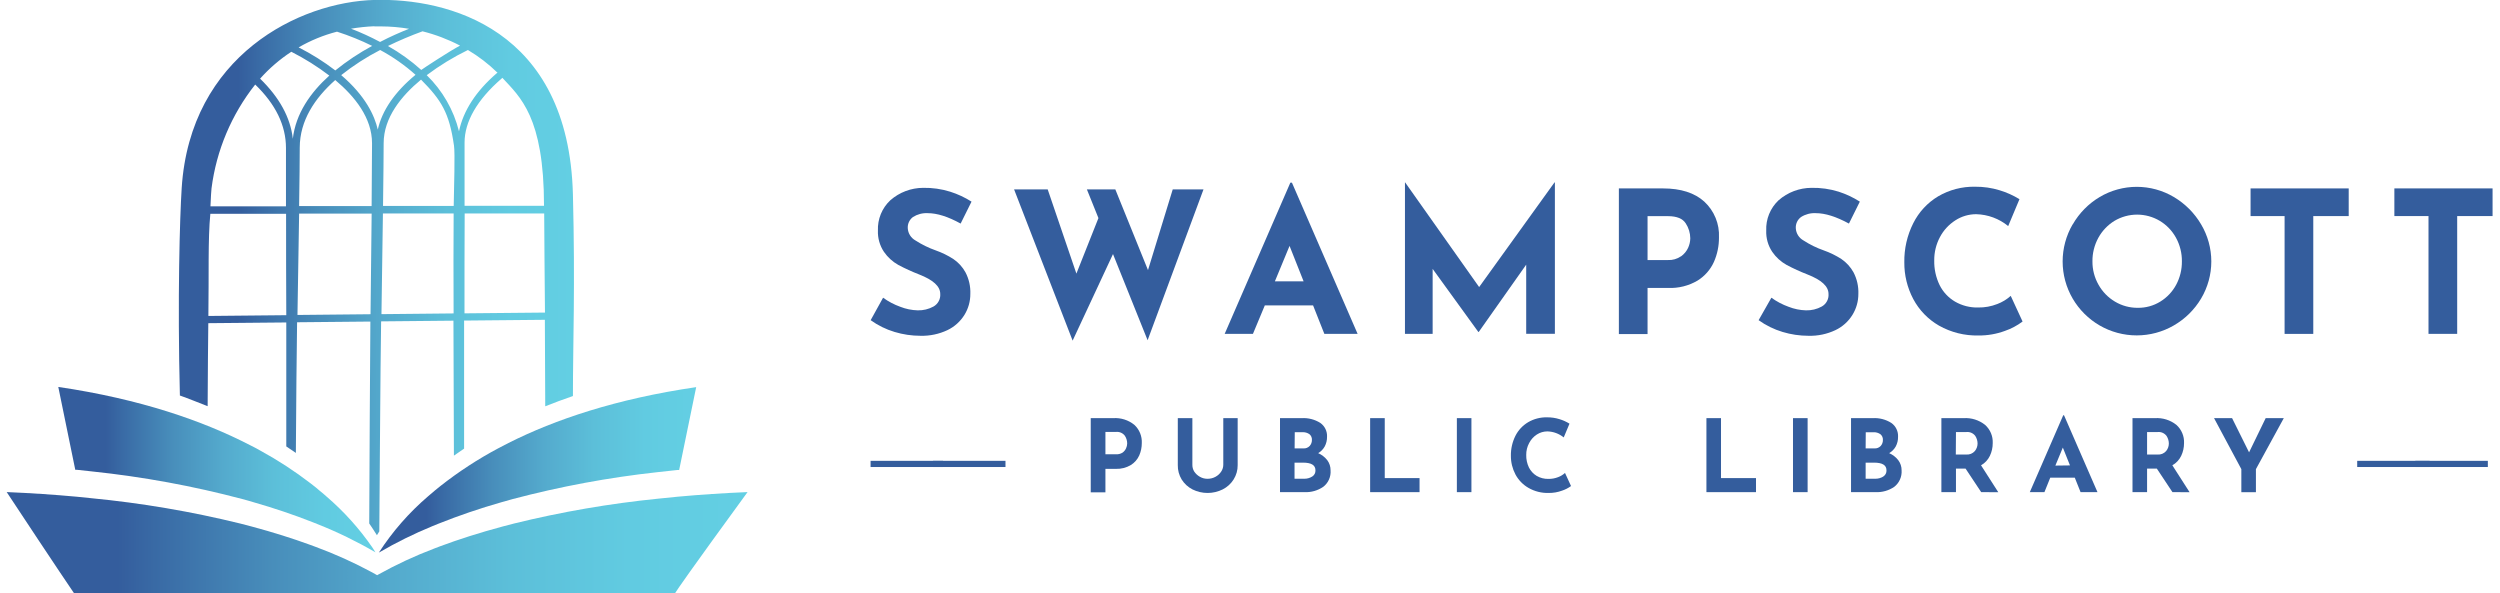
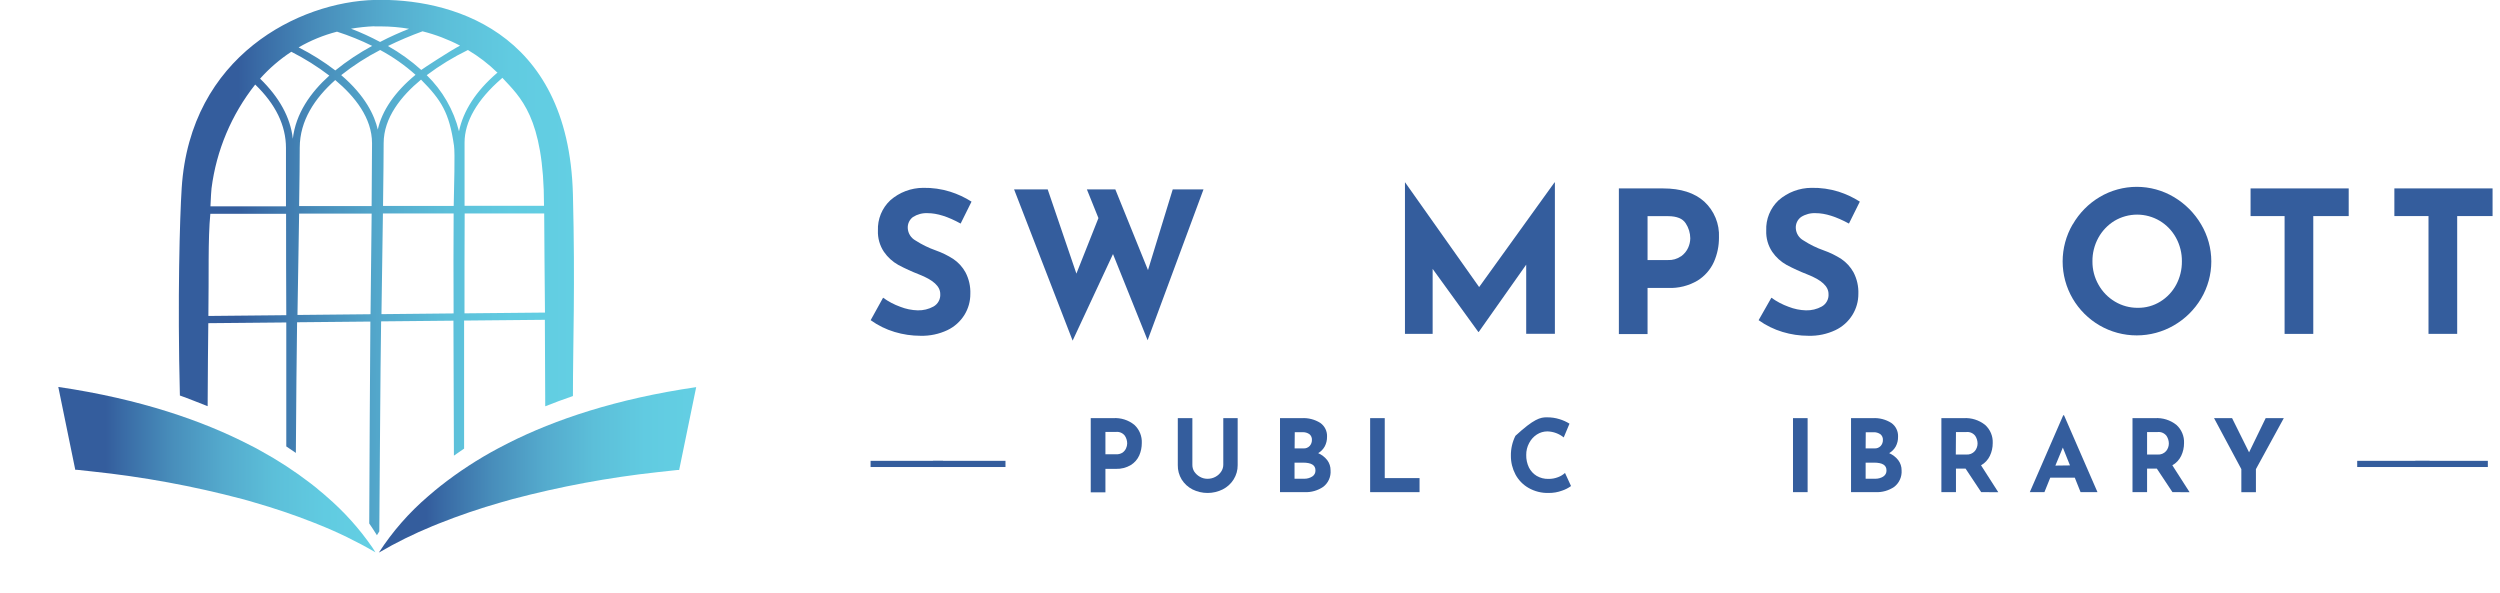
<svg xmlns="http://www.w3.org/2000/svg" width="177" height="42" viewBox="0 0 177 42" fill="none">
  <g clip-path="url(#clip0_877_1772)">
    <path d="M14.748 22.881L20.269 22.83C20.269 24.701 20.269 28.481 20.269 31.607C20.506 31.759 20.726 31.914 20.947 32.066C20.969 28.859 21.001 24.789 21.034 22.816L26.223 22.767C26.191 25.803 26.161 33.53 26.142 37.062C26.218 37.168 26.594 37.734 26.686 37.894C26.703 37.864 26.817 37.685 26.855 37.622C26.882 34.436 26.931 25.967 26.983 22.753L32.104 22.704C32.104 24.699 32.123 28.731 32.137 32.26C32.368 32.094 32.611 31.928 32.858 31.762C32.858 28.576 32.858 24.639 32.858 22.696L38.576 22.642C38.576 23.632 38.592 26.051 38.603 28.766C39.227 28.516 39.881 28.274 40.563 28.04C40.563 24.296 40.727 20.248 40.563 13.767C40.261 1.967 31.636 -0.131 26.539 -0.005C21.195 0.128 13.465 3.937 12.864 13.31C12.73 15.386 12.561 21.143 12.736 28.002C13.326 28.209 14.154 28.546 14.701 28.758C14.715 26.279 14.731 24.035 14.748 22.881ZM26.234 22.247L21.061 22.299C21.102 19.932 21.146 17.331 21.178 15.124H26.313C26.286 17.268 26.262 19.799 26.234 22.247ZM26.311 14.591H21.178C21.206 12.749 21.222 11.237 21.222 10.456C21.222 8.535 22.297 6.941 23.735 5.667C25.121 6.826 26.34 8.35 26.34 10.14C26.338 10.91 26.327 12.545 26.311 14.591ZM26.749 9.182C26.52 8.178 25.872 6.783 24.157 5.319C25.017 4.638 25.94 4.042 26.915 3.54C27.817 4.024 28.658 4.614 29.42 5.297C27.944 6.513 27.043 7.838 26.746 9.182H26.749ZM32.118 22.19L27.008 22.242C27.046 19.793 27.084 17.26 27.111 15.114H32.118C32.102 17.138 32.104 19.693 32.115 22.19H32.118ZM32.14 10.276C32.229 10.88 32.14 13.269 32.123 14.58H27.119C27.146 12.532 27.163 10.902 27.163 10.14C27.163 8.336 28.401 6.802 29.809 5.637C31.252 7.09 31.807 7.988 32.137 10.276H32.14ZM38.587 22.13L32.886 22.185C32.886 19.842 32.886 17.288 32.899 15.111H38.529C38.535 15.908 38.562 20.571 38.584 22.13H38.587ZM35.567 5.509C36.82 6.87 38.516 8.263 38.516 14.569H32.891C32.891 12.736 32.891 10.869 32.891 10.091C32.891 8.625 33.77 7.071 35.505 5.569C35.529 5.553 35.55 5.533 35.567 5.509ZM35.222 5.153C35.203 5.162 35.184 5.173 35.167 5.186C33.697 6.456 32.804 7.836 32.496 9.297C32.12 7.785 31.328 6.409 30.212 5.322C31.125 4.637 32.102 4.04 33.128 3.54C33.89 3.991 34.594 4.533 35.227 5.153H35.222ZM32.572 3.229C31.922 3.561 29.934 4.862 29.825 4.952C29.103 4.302 28.312 3.733 27.465 3.257C28.263 2.867 29.081 2.521 29.915 2.217C30.838 2.449 31.73 2.789 32.572 3.229ZM26.504 1.869C26.659 1.869 26.814 1.869 26.972 1.869C27.638 1.871 28.303 1.927 28.96 2.038C28.355 2.28 27.65 2.582 26.909 2.971C26.245 2.615 25.558 2.302 24.854 2.032C25.401 1.939 25.954 1.881 26.509 1.858L26.504 1.869ZM23.86 2.242C24.713 2.516 25.545 2.852 26.349 3.249C25.428 3.747 24.555 4.329 23.74 4.987C22.927 4.364 22.057 3.818 21.143 3.355C21.994 2.863 22.908 2.488 23.86 2.242ZM20.626 3.665C21.572 4.145 22.472 4.709 23.316 5.352C21.976 6.557 20.936 8.045 20.732 9.825C20.566 8.317 19.776 6.894 18.415 5.569C19.065 4.84 19.808 4.2 20.626 3.665ZM14.976 13.332C15.319 10.647 16.389 8.108 18.069 5.986C19.515 7.379 20.247 8.886 20.247 10.475C20.247 11.256 20.247 12.768 20.247 14.61H14.9C14.93 13.952 14.954 13.498 14.976 13.332ZM14.892 15.138H20.255C20.255 17.347 20.255 19.948 20.269 22.315L14.753 22.37C14.797 19.502 14.715 16.928 14.892 15.138Z" fill="url(#paint0_linear_877_1772)" />
    <path d="M35.998 31.365C35.753 31.487 35.517 31.612 35.282 31.737C33.845 32.501 32.478 33.392 31.198 34.398C31.062 34.504 30.926 34.613 30.801 34.719L30.779 34.738C30.619 34.872 30.463 35.01 30.314 35.133C28.963 36.288 27.788 37.632 26.823 39.124C28.042 38.413 29.308 37.788 30.613 37.252L31.013 37.089C32.483 36.501 33.983 35.99 35.506 35.557C35.764 35.481 36.028 35.408 36.298 35.334C39.661 34.445 43.085 33.808 46.543 33.43C47.006 33.378 47.469 33.326 47.948 33.277H48.084C48.326 32.088 48.702 30.249 49.29 27.409C43.627 28.236 39.295 29.705 35.998 31.365Z" fill="url(#paint1_linear_877_1772)" />
    <path d="M23.109 35.147C22.959 35.016 22.807 34.874 22.646 34.755L22.374 34.523C22.246 34.42 22.115 34.317 21.982 34.216C20.864 33.356 19.68 32.585 18.442 31.909C18.203 31.778 17.96 31.637 17.71 31.52C14.375 29.798 9.953 28.255 4.127 27.395C4.715 30.236 5.091 32.075 5.33 33.264H5.469L6.245 33.348L6.517 33.378C10.107 33.754 13.663 34.407 17.152 35.331C17.424 35.405 17.696 35.478 17.941 35.555C19.412 35.976 20.811 36.45 22.104 36.959C22.238 37.01 22.377 37.062 22.499 37.116C23.908 37.676 25.273 38.341 26.583 39.105C26.515 38.996 26.452 38.893 26.373 38.776C25.447 37.43 24.349 36.21 23.109 35.147Z" fill="url(#paint2_linear_877_1772)" />
-     <path d="M47.983 35.166C47.507 35.209 47.047 35.258 46.586 35.307C43.156 35.653 39.755 36.239 36.407 37.062L35.622 37.266C33.913 37.723 32.434 38.202 31.174 38.672L30.779 38.822C29.39 39.347 28.043 39.974 26.747 40.697L26.701 40.724L26.355 40.528C25.055 39.826 23.706 39.218 22.32 38.708L21.928 38.564C20.741 38.131 19.371 37.693 17.806 37.274L17.024 37.07C13.55 36.216 10.019 35.615 6.458 35.272C6.112 35.236 5.772 35.198 5.418 35.166C3.861 35.024 2.216 34.912 0.474 34.839C4.013 40.202 5.244 42.003 5.244 42.003H47.795C47.803 41.984 47.813 41.967 47.825 41.951C47.961 41.731 48.721 40.607 52.927 34.839C51.185 34.912 49.54 35.024 47.983 35.166Z" fill="url(#paint3_linear_877_1772)" />
    <path d="M65.683 15.092C65.316 15.072 64.951 15.167 64.64 15.364C64.516 15.455 64.418 15.576 64.353 15.715C64.288 15.854 64.26 16.008 64.27 16.161C64.28 16.339 64.335 16.512 64.431 16.663C64.526 16.814 64.658 16.938 64.814 17.024C65.263 17.314 65.745 17.55 66.249 17.728C66.687 17.882 67.106 18.087 67.496 18.338C67.854 18.58 68.149 18.903 68.356 19.282C68.602 19.752 68.72 20.278 68.7 20.808C68.703 21.329 68.56 21.841 68.288 22.285C67.997 22.757 67.577 23.135 67.077 23.374C66.482 23.654 65.829 23.791 65.171 23.774C64.549 23.773 63.931 23.682 63.336 23.502C62.729 23.32 62.157 23.038 61.643 22.669L62.522 21.078C62.895 21.348 63.305 21.564 63.739 21.72C64.132 21.875 64.55 21.961 64.972 21.973C65.364 21.983 65.751 21.889 66.094 21.701C66.249 21.613 66.376 21.483 66.46 21.326C66.545 21.169 66.583 20.991 66.57 20.814C66.57 20.269 66.07 19.82 65.07 19.429C64.567 19.234 64.076 19.01 63.6 18.757C63.195 18.53 62.848 18.214 62.585 17.832C62.286 17.386 62.136 16.858 62.157 16.322C62.141 15.923 62.211 15.525 62.362 15.155C62.513 14.786 62.742 14.453 63.034 14.18C63.678 13.614 64.506 13.301 65.364 13.299C66.01 13.287 66.653 13.379 67.27 13.571C67.803 13.739 68.312 13.976 68.784 14.276L68.013 15.829C67.124 15.338 66.347 15.092 65.683 15.092Z" fill="#345D9D" />
    <path d="M81.251 24.089L78.8 17.987L75.942 24.117L71.798 13.411H74.177L76.209 19.372L77.769 15.44L76.952 13.411H78.966L81.278 19.124L83.029 13.411H85.207L81.251 24.089Z" fill="#345D9D" />
-     <path d="M92.966 21.622H89.549L88.708 23.638H86.707L91.357 12.932H91.469L96.119 23.638H93.764L92.966 21.622ZM92.294 19.916L91.3 17.41L90.263 19.916H92.294Z" fill="#345D9D" />
    <path d="M110.086 12.915V23.635H108.055V18.738L104.695 23.502H104.665L101.431 19.037V23.64H99.471V12.915H99.484L104.723 20.324L110.059 12.915H110.086Z" fill="#345D9D" />
    <path d="M120.666 14.276C121.014 14.598 121.287 14.992 121.466 15.431C121.646 15.87 121.726 16.343 121.703 16.817C121.707 17.411 121.585 18 121.346 18.544C121.099 19.091 120.694 19.551 120.184 19.867C119.555 20.237 118.833 20.417 118.104 20.386H116.647V23.651H114.616V13.34H117.739C119.001 13.34 119.976 13.652 120.666 14.276ZM119.013 18.153C119.233 17.998 119.408 17.788 119.52 17.543C119.616 17.333 119.668 17.105 119.672 16.874C119.669 16.498 119.558 16.13 119.351 15.816C119.135 15.476 118.719 15.306 118.104 15.304H116.647V18.411H118.09C118.419 18.427 118.743 18.334 119.013 18.147V18.153Z" fill="#345D9D" />
    <path d="M128.558 15.092C128.191 15.072 127.826 15.167 127.516 15.364C127.391 15.455 127.292 15.576 127.227 15.715C127.162 15.854 127.133 16.008 127.143 16.161C127.152 16.339 127.208 16.512 127.303 16.663C127.398 16.814 127.53 16.938 127.687 17.024C128.135 17.315 128.617 17.552 129.122 17.728C129.56 17.882 129.978 18.087 130.369 18.338C130.726 18.581 131.02 18.904 131.229 19.282C131.474 19.752 131.592 20.278 131.572 20.808C131.574 21.329 131.431 21.841 131.158 22.285C130.869 22.758 130.448 23.136 129.947 23.374C129.352 23.655 128.699 23.792 128.041 23.774C127.419 23.773 126.801 23.682 126.206 23.502C125.599 23.319 125.025 23.038 124.51 22.669L125.414 21.078C125.787 21.348 126.197 21.564 126.631 21.72C127.024 21.875 127.441 21.961 127.864 21.973C128.255 21.983 128.641 21.889 128.983 21.701C129.139 21.613 129.266 21.483 129.35 21.326C129.435 21.169 129.473 20.991 129.459 20.814C129.459 20.269 128.961 19.82 127.962 19.429C127.459 19.234 126.968 19.01 126.492 18.757C126.086 18.531 125.738 18.215 125.476 17.832C125.177 17.386 125.028 16.858 125.049 16.322C125.033 15.923 125.102 15.526 125.253 15.156C125.404 14.787 125.632 14.454 125.923 14.18C126.569 13.615 127.397 13.302 128.256 13.299C128.906 13.286 129.554 13.378 130.176 13.571C130.704 13.741 131.208 13.977 131.676 14.276L130.905 15.829C130.001 15.337 129.225 15.092 128.558 15.092Z" fill="#345D9D" />
-     <path d="M141.94 23.431C141.344 23.65 140.713 23.759 140.078 23.752C139.099 23.776 138.132 23.534 137.279 23.053C136.507 22.609 135.875 21.956 135.458 21.17C135.035 20.371 134.818 19.479 134.826 18.575C134.81 17.614 135.026 16.663 135.458 15.805C135.852 15.015 136.464 14.354 137.222 13.9C138.015 13.436 138.922 13.201 139.841 13.22C140.43 13.215 141.016 13.3 141.578 13.473C142.069 13.622 142.54 13.833 142.978 14.102L142.18 16.006C141.539 15.481 140.741 15.185 139.912 15.165C139.389 15.165 138.878 15.316 138.439 15.601C137.98 15.894 137.605 16.3 137.35 16.782C137.077 17.292 136.938 17.863 136.944 18.441C136.931 19.043 137.061 19.64 137.323 20.182C137.565 20.669 137.943 21.076 138.412 21.352C138.907 21.639 139.473 21.784 140.045 21.771C140.511 21.779 140.973 21.696 141.407 21.526C141.757 21.394 142.081 21.198 142.36 20.947L143.198 22.764C142.817 23.051 142.392 23.276 141.94 23.431Z" fill="#345D9D" />
    <path d="M146.751 15.886C147.209 15.087 147.865 14.42 148.657 13.949C149.452 13.477 150.359 13.228 151.283 13.228C152.207 13.228 153.114 13.477 153.909 13.949C154.706 14.421 155.371 15.088 155.839 15.886C156.311 16.68 156.561 17.587 156.561 18.511C156.561 19.434 156.311 20.341 155.839 21.135C155.37 21.924 154.705 22.58 153.909 23.039C153.11 23.503 152.203 23.746 151.279 23.746C150.355 23.746 149.448 23.503 148.649 23.039C147.859 22.58 147.203 21.924 146.743 21.135C146.279 20.338 146.035 19.432 146.035 18.511C146.035 17.589 146.279 16.683 146.743 15.886H146.751ZM148.573 20.155C148.848 20.65 149.249 21.063 149.735 21.352C150.228 21.648 150.794 21.8 151.369 21.793C151.927 21.799 152.476 21.646 152.951 21.352C153.423 21.062 153.81 20.652 154.072 20.163C154.345 19.653 154.484 19.082 154.478 18.504C154.485 17.917 154.339 17.339 154.056 16.825C153.786 16.335 153.392 15.925 152.912 15.636C152.427 15.348 151.873 15.195 151.309 15.195C150.744 15.195 150.19 15.348 149.705 15.636C149.227 15.929 148.834 16.342 148.564 16.833C148.282 17.347 148.137 17.926 148.145 18.512C148.141 19.088 148.288 19.654 148.573 20.155Z" fill="#345D9D" />
    <path d="M166.288 13.34V15.299H163.78V23.64H161.749V15.299H159.34V13.34H166.288Z" fill="#345D9D" />
    <path d="M176.474 13.34V15.299H173.969V23.64H171.938V15.299H169.521V13.34H176.474Z" fill="#345D9D" />
    <path d="M66.769 32.627V33.065H61.637V32.627H66.769Z" fill="#345D9D" />
    <path d="M71.188 32.627V33.065H66.061V32.627H71.188Z" fill="#345D9D" />
    <path d="M80.311 30.078C80.488 30.241 80.627 30.442 80.719 30.665C80.81 30.889 80.851 31.129 80.839 31.37C80.84 31.672 80.778 31.972 80.657 32.249C80.531 32.527 80.325 32.762 80.066 32.924C79.746 33.114 79.379 33.208 79.007 33.196H78.264V34.855H77.224V29.604H78.814C79.355 29.568 79.889 29.737 80.311 30.078ZM79.47 32.05C79.582 31.972 79.67 31.865 79.726 31.74C79.775 31.632 79.802 31.516 79.805 31.397C79.805 31.204 79.748 31.015 79.641 30.853C79.569 30.756 79.472 30.68 79.361 30.632C79.249 30.585 79.127 30.567 79.007 30.581H78.264V32.162H78.999C79.164 32.176 79.329 32.136 79.47 32.05Z" fill="#345D9D" />
    <path d="M84.551 33.386C84.653 33.539 84.79 33.666 84.951 33.756C85.116 33.852 85.304 33.901 85.495 33.898C85.692 33.9 85.886 33.851 86.059 33.756C86.222 33.669 86.361 33.541 86.462 33.386C86.557 33.244 86.608 33.078 86.609 32.907V29.604H87.627V32.929C87.632 33.288 87.532 33.64 87.341 33.944C87.153 34.245 86.886 34.489 86.568 34.649C86.236 34.815 85.869 34.902 85.497 34.902C85.125 34.902 84.758 34.815 84.425 34.649C84.111 34.488 83.846 34.244 83.66 33.944C83.475 33.638 83.38 33.286 83.388 32.929V29.604H84.42V32.907C84.417 33.076 84.462 33.242 84.551 33.386Z" fill="#345D9D" />
    <path d="M93.973 32.584C94.126 32.79 94.207 33.042 94.204 33.299C94.222 33.523 94.183 33.748 94.091 33.953C94 34.157 93.858 34.336 93.679 34.472C93.294 34.732 92.836 34.863 92.372 34.844H90.624V29.604H92.165C92.627 29.578 93.085 29.696 93.477 29.942C93.633 30.051 93.758 30.199 93.842 30.37C93.925 30.541 93.964 30.731 93.954 30.921C93.959 31.161 93.903 31.398 93.79 31.61C93.681 31.806 93.521 31.969 93.328 32.083C93.581 32.194 93.803 32.366 93.973 32.584ZM91.659 31.748H92.285C92.367 31.753 92.45 31.739 92.526 31.709C92.603 31.678 92.672 31.631 92.729 31.571C92.833 31.453 92.889 31.299 92.884 31.142C92.888 31.065 92.874 30.989 92.843 30.919C92.813 30.849 92.766 30.787 92.707 30.739C92.563 30.639 92.389 30.59 92.214 30.6H91.669L91.659 31.748ZM92.908 33.737C92.982 33.691 93.041 33.626 93.081 33.549C93.121 33.472 93.139 33.386 93.134 33.299C93.134 32.929 92.84 32.755 92.249 32.755H91.653V33.895H92.317C92.526 33.903 92.732 33.848 92.908 33.737Z" fill="#345D9D" />
    <path d="M98.04 29.604V33.849H100.504V34.844H97.006V29.604H98.04Z" fill="#345D9D" />
-     <path d="M104.177 29.604V34.844H103.146V29.604H104.177Z" fill="#345D9D" />
-     <path d="M110.592 34.738C110.289 34.85 109.968 34.905 109.645 34.902C109.146 34.915 108.654 34.792 108.221 34.545C107.827 34.32 107.505 33.988 107.292 33.587C107.078 33.181 106.967 32.728 106.971 32.268C106.963 31.778 107.073 31.294 107.292 30.856C107.494 30.456 107.806 30.122 108.191 29.893C108.595 29.657 109.057 29.537 109.525 29.547C109.824 29.543 110.121 29.587 110.407 29.675C110.658 29.75 110.898 29.858 111.12 29.996L110.712 30.97C110.385 30.704 109.979 30.554 109.558 30.543C109.292 30.542 109.032 30.619 108.809 30.763C108.577 30.913 108.39 31.122 108.264 31.367C108.124 31.626 108.053 31.917 108.057 32.211C108.05 32.517 108.116 32.821 108.248 33.098C108.37 33.343 108.559 33.549 108.793 33.691C109.045 33.839 109.333 33.913 109.626 33.906C109.862 33.91 110.097 33.868 110.317 33.781C110.496 33.714 110.661 33.614 110.802 33.484L111.229 34.412C111.035 34.553 110.82 34.663 110.592 34.738Z" fill="#345D9D" />
-     <path d="M121.847 29.604V33.849H124.325V34.844H120.815V29.604H121.847Z" fill="#345D9D" />
+     <path d="M110.592 34.738C110.289 34.85 109.968 34.905 109.645 34.902C109.146 34.915 108.654 34.792 108.221 34.545C107.827 34.32 107.505 33.988 107.292 33.587C107.078 33.181 106.967 32.728 106.971 32.268C106.963 31.778 107.073 31.294 107.292 30.856C108.595 29.657 109.057 29.537 109.525 29.547C109.824 29.543 110.121 29.587 110.407 29.675C110.658 29.75 110.898 29.858 111.12 29.996L110.712 30.97C110.385 30.704 109.979 30.554 109.558 30.543C109.292 30.542 109.032 30.619 108.809 30.763C108.577 30.913 108.39 31.122 108.264 31.367C108.124 31.626 108.053 31.917 108.057 32.211C108.05 32.517 108.116 32.821 108.248 33.098C108.37 33.343 108.559 33.549 108.793 33.691C109.045 33.839 109.333 33.913 109.626 33.906C109.862 33.91 110.097 33.868 110.317 33.781C110.496 33.714 110.661 33.614 110.802 33.484L111.229 34.412C111.035 34.553 110.82 34.663 110.592 34.738Z" fill="#345D9D" />
    <path d="M127.979 29.604V34.844H126.944V29.604H127.979Z" fill="#345D9D" />
    <path d="M134.399 32.584C134.554 32.79 134.636 33.041 134.633 33.299C134.649 33.523 134.609 33.747 134.517 33.951C134.426 34.156 134.285 34.335 134.107 34.472C133.723 34.732 133.265 34.863 132.801 34.844H131.053V29.604H132.594C133.055 29.578 133.512 29.696 133.903 29.942C134.06 30.051 134.186 30.198 134.269 30.37C134.353 30.541 134.392 30.731 134.382 30.921C134.388 31.161 134.331 31.398 134.219 31.61C134.109 31.806 133.948 31.969 133.754 32.083C134.008 32.193 134.23 32.365 134.399 32.584ZM132.087 31.748H132.714C132.796 31.753 132.878 31.739 132.955 31.709C133.032 31.678 133.101 31.631 133.157 31.571C133.26 31.453 133.315 31.301 133.31 31.144C133.314 31.068 133.3 30.992 133.269 30.922C133.239 30.852 133.192 30.79 133.133 30.742C132.989 30.642 132.815 30.593 132.64 30.603H132.095L132.087 31.748ZM133.337 33.737C133.41 33.691 133.47 33.626 133.51 33.549C133.55 33.472 133.568 33.386 133.563 33.299C133.563 32.929 133.269 32.755 132.678 32.755H132.087V33.895H132.765C132.969 33.899 133.169 33.844 133.342 33.737H133.337Z" fill="#345D9D" />
    <path d="M140.268 34.844L139.163 33.179H138.482V34.844H137.45V29.604H139.027C139.572 29.57 140.111 29.739 140.54 30.078C140.721 30.239 140.864 30.439 140.959 30.663C141.053 30.886 141.096 31.128 141.085 31.37C141.087 31.685 141.017 31.995 140.881 32.279C140.746 32.559 140.528 32.791 140.257 32.943L141.477 34.847L140.268 34.844ZM138.471 32.181H139.206C139.32 32.191 139.435 32.174 139.542 32.132C139.648 32.089 139.743 32.022 139.819 31.936C139.942 31.787 140.011 31.599 140.012 31.405C140.011 31.212 139.955 31.023 139.849 30.861C139.776 30.765 139.679 30.689 139.568 30.641C139.457 30.593 139.335 30.575 139.214 30.589H138.482L138.471 32.181Z" fill="#345D9D" />
    <path d="M146.895 33.819H145.158L144.745 34.844H143.71L146.076 29.403H146.133L148.502 34.844H147.304L146.895 33.819ZM146.555 32.951L146.049 31.688L145.52 32.964L146.555 32.951Z" fill="#345D9D" />
    <path d="M153.81 34.844L152.705 33.179H152.013V34.844H150.981V29.604H152.571C153.117 29.57 153.656 29.739 154.085 30.078C154.266 30.239 154.409 30.439 154.503 30.663C154.598 30.886 154.641 31.128 154.63 31.37C154.632 31.685 154.562 31.995 154.426 32.279C154.291 32.559 154.073 32.791 153.802 32.943L155.022 34.847L153.81 34.844ZM152.013 32.181H152.748C152.863 32.191 152.978 32.174 153.084 32.132C153.19 32.089 153.285 32.022 153.361 31.936C153.485 31.787 153.553 31.599 153.554 31.405C153.554 31.212 153.497 31.023 153.391 30.861C153.318 30.765 153.221 30.689 153.11 30.641C152.999 30.593 152.877 30.575 152.757 30.589H152.013V32.181Z" fill="#345D9D" />
    <path d="M161.693 29.604L159.719 33.215V34.847H158.687V33.215L156.754 29.604H158.031L159.234 32.026L160.41 29.604H161.693Z" fill="#345D9D" />
    <path d="M172.022 32.627V33.065H166.89V32.627H172.022Z" fill="#345D9D" />
    <path d="M176.139 32.627V33.065H171.004V32.627H176.139Z" fill="#345D9D" />
  </g>
  <defs>
    <linearGradient id="paint0_linear_877_1772" x1="12.662" y1="18.95" x2="40.648" y2="18.95" gradientUnits="userSpaceOnUse">
      <stop offset="0.15" stop-color="#345D9D" />
      <stop offset="0.2" stop-color="#396AA5" />
      <stop offset="0.36" stop-color="#488EBB" />
      <stop offset="0.52" stop-color="#54AACD" />
      <stop offset="0.68" stop-color="#5CBFD9" />
      <stop offset="0.84" stop-color="#61CBE1" />
      <stop offset="1" stop-color="#63CFE3" />
    </linearGradient>
    <linearGradient id="paint1_linear_877_1772" x1="26.815" y1="33.258" x2="49.282" y2="33.258" gradientUnits="userSpaceOnUse">
      <stop offset="0.15" stop-color="#345D9D" />
      <stop offset="0.2" stop-color="#396AA5" />
      <stop offset="0.36" stop-color="#488EBB" />
      <stop offset="0.52" stop-color="#54AACD" />
      <stop offset="0.68" stop-color="#5CBFD9" />
      <stop offset="0.84" stop-color="#61CBE1" />
      <stop offset="1" stop-color="#63CFE3" />
    </linearGradient>
    <linearGradient id="paint2_linear_877_1772" x1="4.119" y1="33.256" x2="26.578" y2="33.256" gradientUnits="userSpaceOnUse">
      <stop offset="0.15" stop-color="#345D9D" />
      <stop offset="0.2" stop-color="#396AA5" />
      <stop offset="0.36" stop-color="#488EBB" />
      <stop offset="0.52" stop-color="#54AACD" />
      <stop offset="0.68" stop-color="#5CBFD9" />
      <stop offset="0.84" stop-color="#61CBE1" />
      <stop offset="1" stop-color="#63CFE3" />
    </linearGradient>
    <linearGradient id="paint3_linear_877_1772" x1="0.474" y1="38.419" x2="52.927" y2="38.419" gradientUnits="userSpaceOnUse">
      <stop offset="0.15" stop-color="#345D9D" />
      <stop offset="0.2" stop-color="#396AA5" />
      <stop offset="0.36" stop-color="#488EBB" />
      <stop offset="0.52" stop-color="#54AACD" />
      <stop offset="0.68" stop-color="#5CBFD9" />
      <stop offset="0.84" stop-color="#61CBE1" />
      <stop offset="1" stop-color="#63CFE3" />
    </linearGradient>
    <clipPath id="clip0_877_1772">
      <rect width="176" height="42" fill="white" transform="translate(0.474)" />
    </clipPath>
  </defs>
</svg>